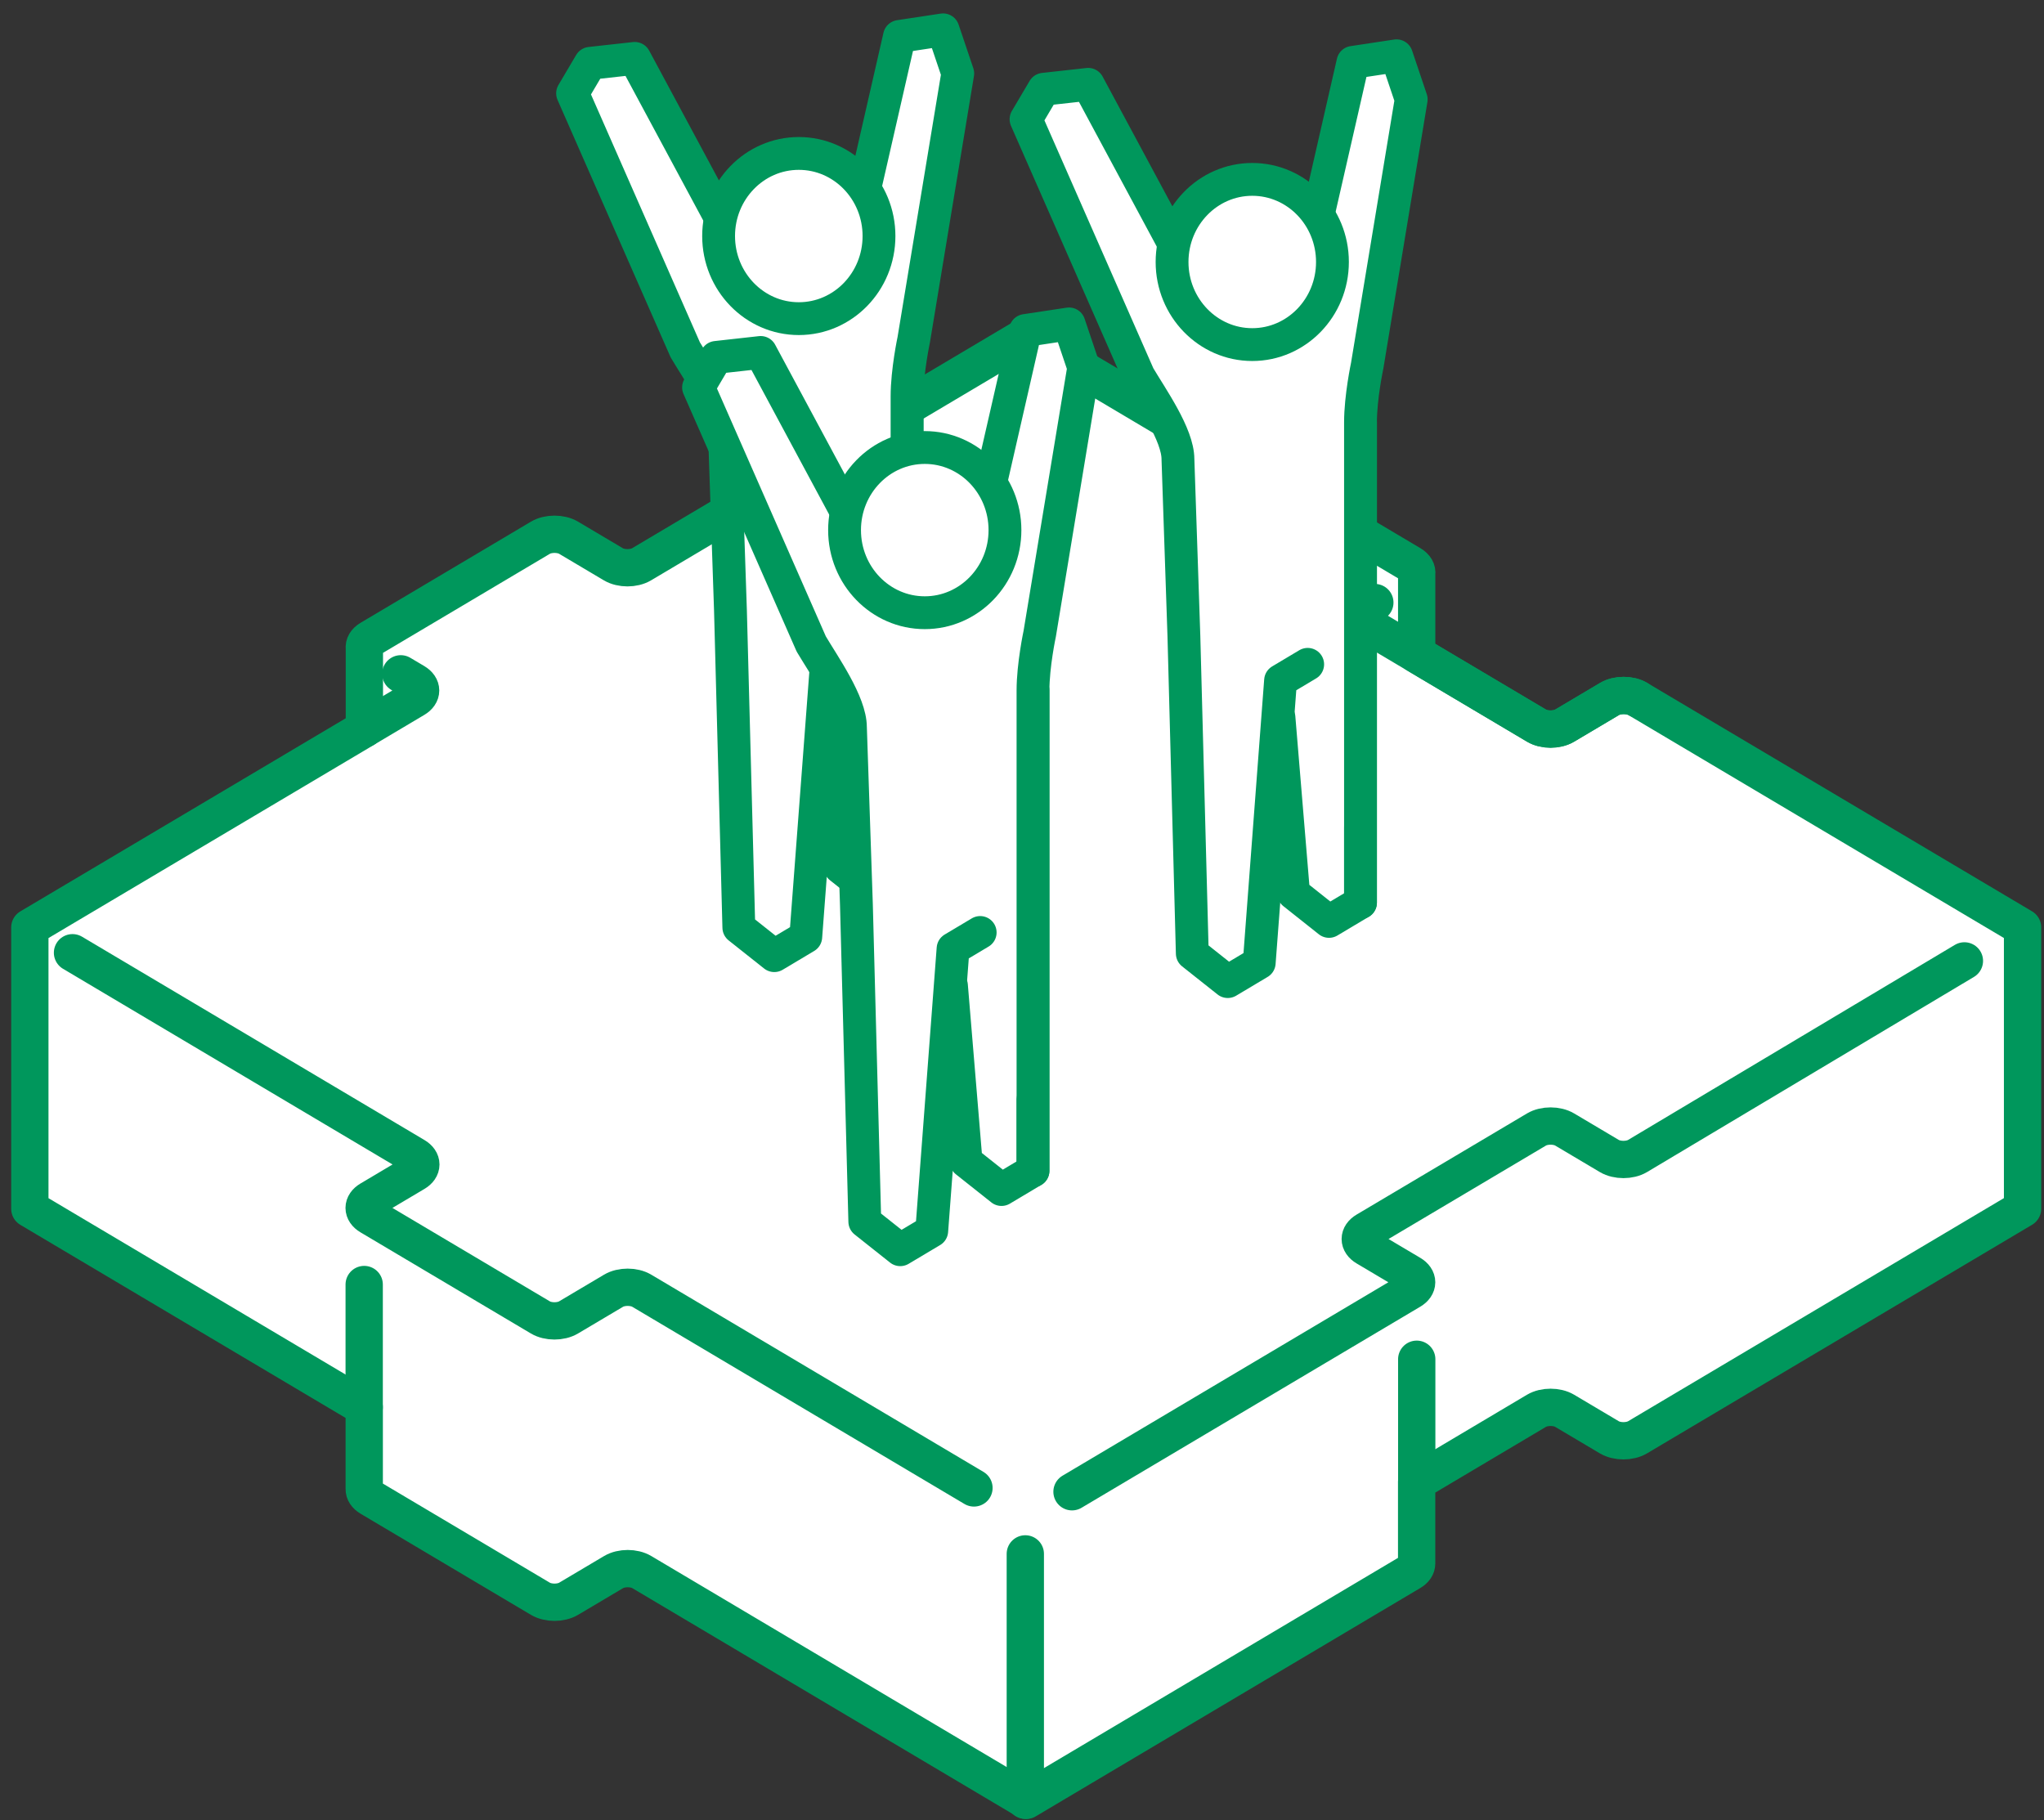
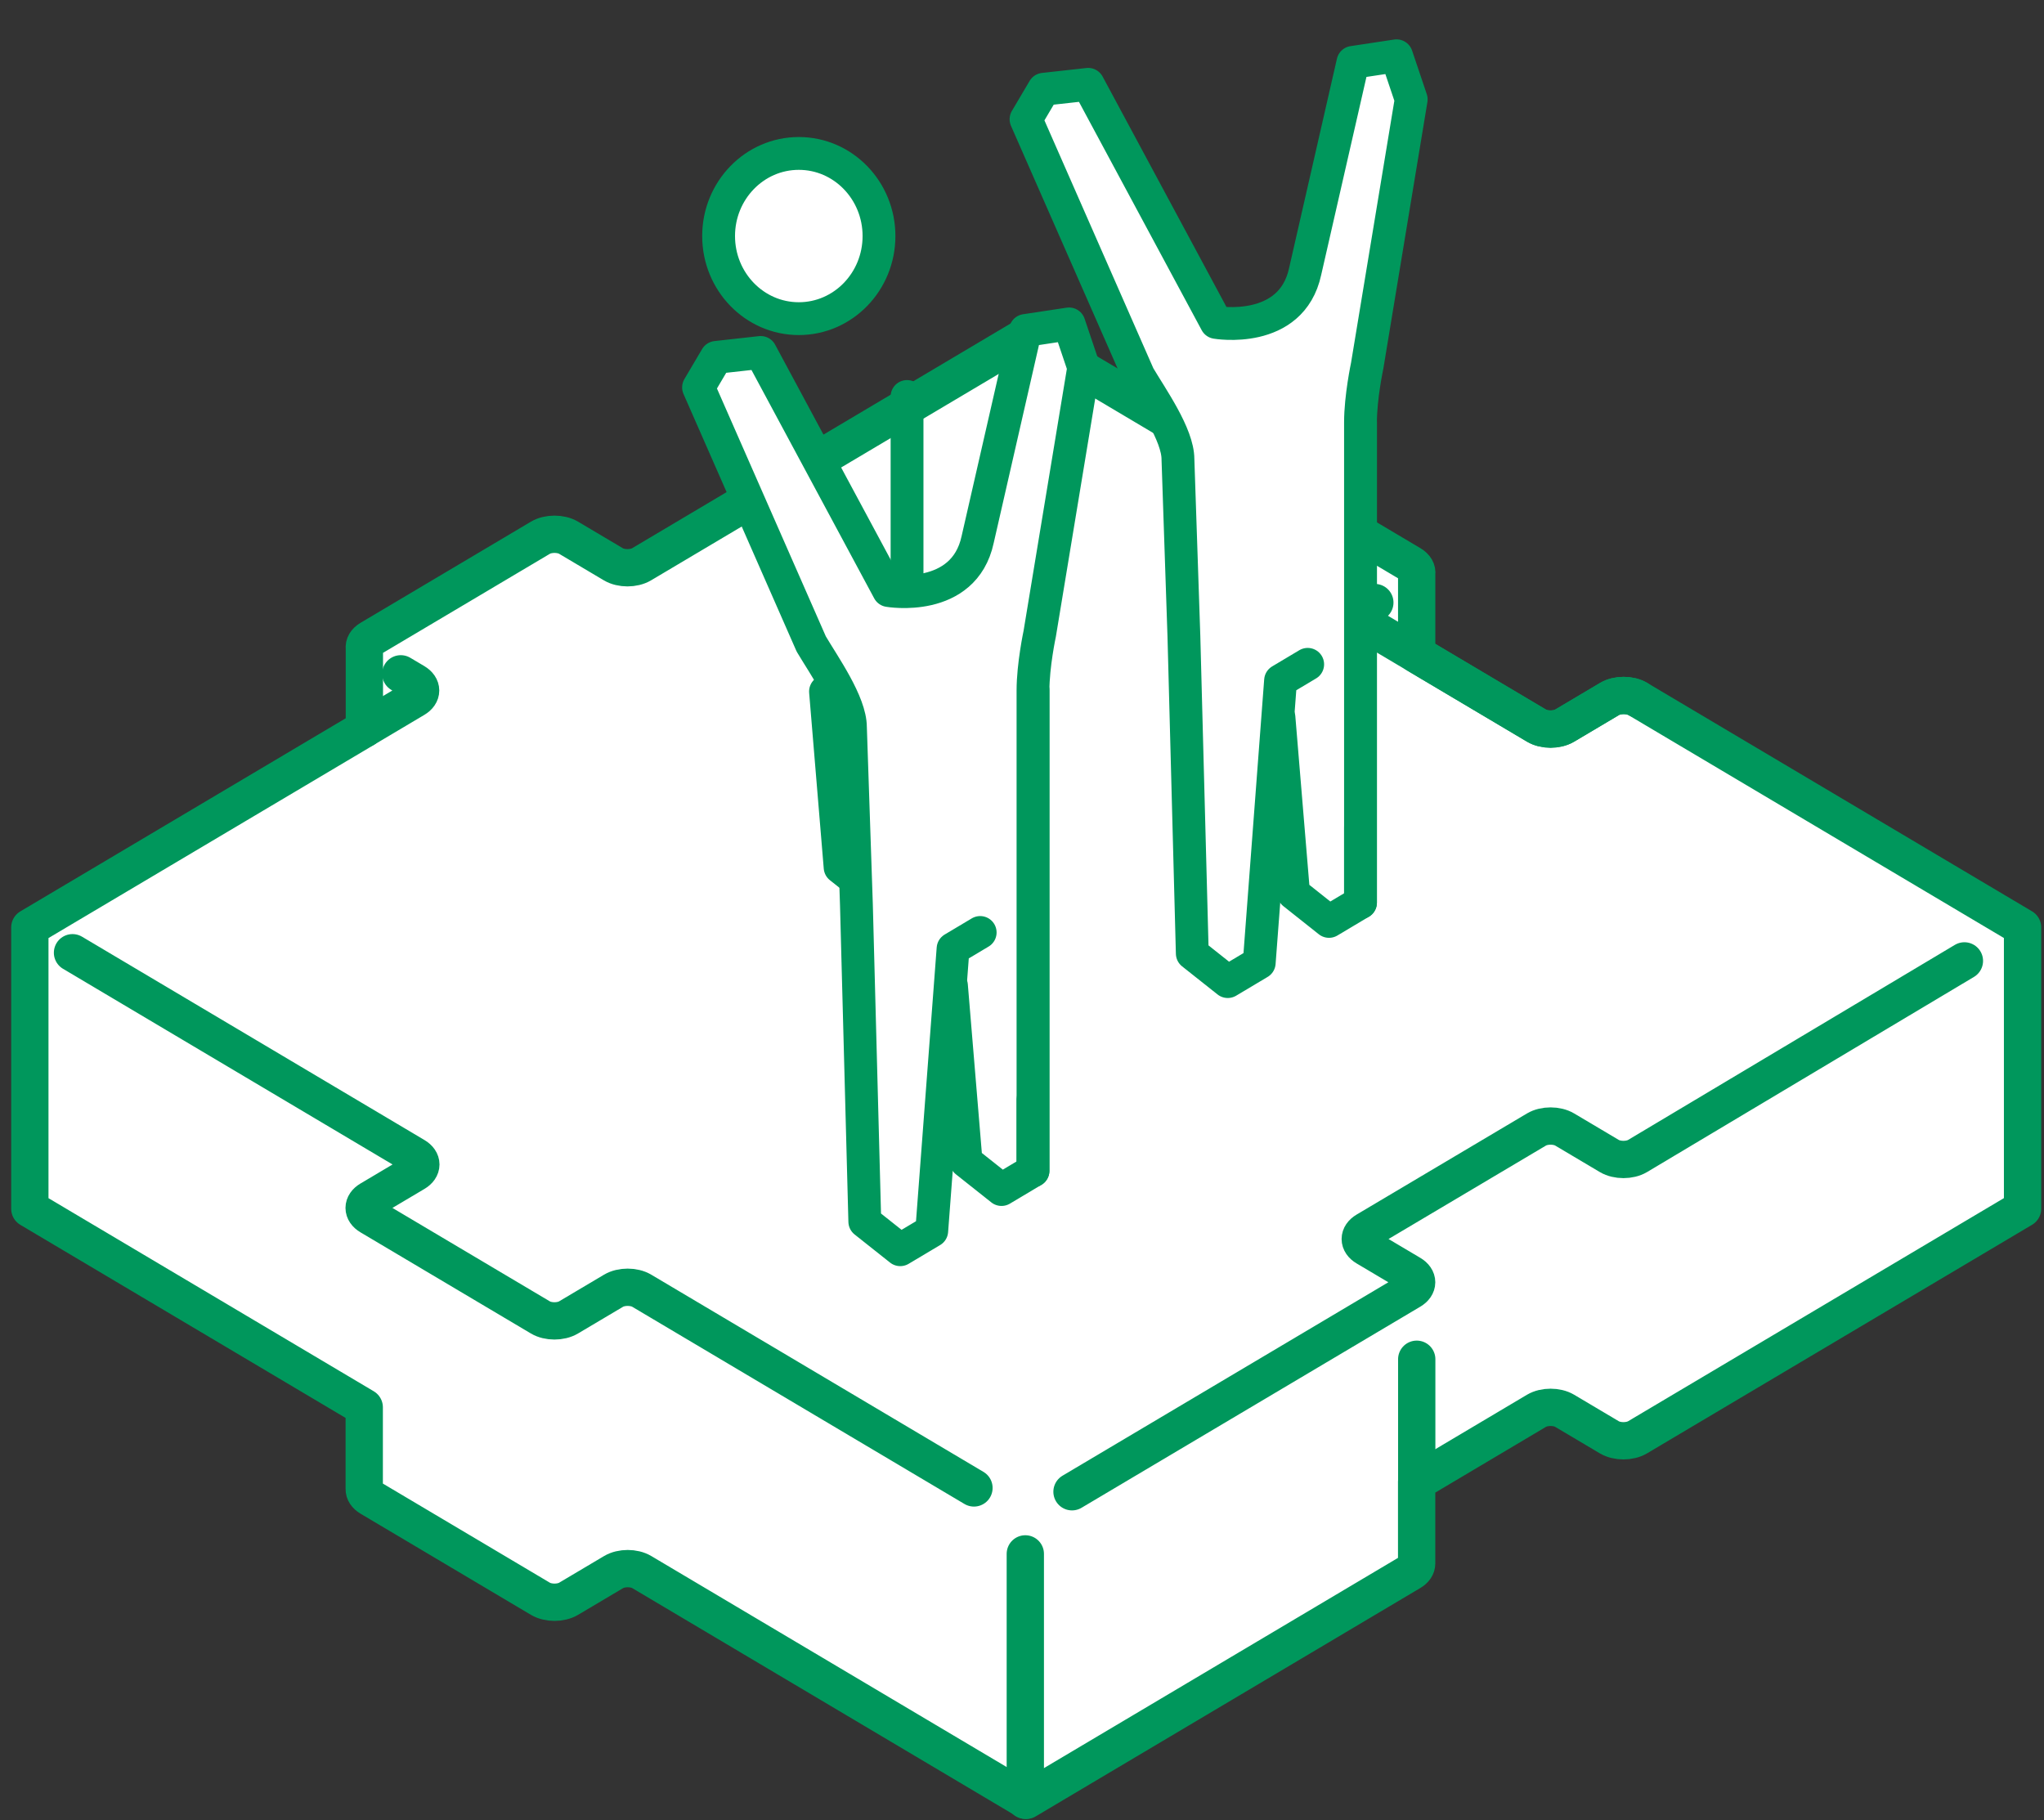
<svg xmlns="http://www.w3.org/2000/svg" width="137" height="122" viewBox="0 0 137 122" fill="none">
  <rect x="0" y="0" width="137" height="122" fill="#333333" stroke="none" />
  <path d="M109.771 46.847C109.249 46.538 108.405 46.538 107.883 46.847L104.872 48.634C104.35 48.944 103.506 48.944 102.984 48.634L94.954 43.867V38.456C94.99 38.228 94.866 37.997 94.575 37.822L68.783 22.514L43.001 37.822C42.478 38.131 41.635 38.131 41.112 37.822L38.11 36.041C37.588 35.732 36.744 35.732 36.222 36.041L24.801 42.82C24.513 42.992 24.389 43.223 24.422 43.445V48.853L2 62.161V81.019L24.413 94.324V99.804C24.407 100.01 24.534 100.219 24.801 100.378L36.222 107.158C36.744 107.467 37.588 107.467 38.11 107.158L41.127 105.368C41.65 105.058 42.494 105.058 43.016 105.368L68.783 120.666L94.559 105.361C94.824 105.205 94.951 105.002 94.951 104.796V99.329L102.984 94.558C103.506 94.249 104.35 94.249 104.872 94.558L107.868 96.336C108.39 96.645 109.234 96.645 109.756 96.336L135.563 81.015V62.158L109.771 46.847Z" fill="white" stroke="#00975C" stroke-width="2.5" stroke-linecap="round" stroke-linejoin="round" />
  <path d="M4.86 63.857L27.816 77.488C28.338 77.797 28.338 78.3 27.816 78.609L24.798 80.4C24.276 80.709 24.276 81.212 24.798 81.521L36.219 88.3C36.741 88.61 37.585 88.61 38.107 88.3L41.124 86.51C41.647 86.201 42.49 86.201 43.013 86.51L65.28 99.728" fill="white" />
  <path d="M4.86 63.857L27.816 77.488C28.338 77.797 28.338 78.3 27.816 78.609L24.798 80.4C24.276 80.709 24.276 81.212 24.798 81.521L36.219 88.3C36.741 88.61 37.585 88.61 38.107 88.3L41.124 86.51C41.647 86.201 42.49 86.201 43.013 86.51L65.28 99.728" stroke="#00975C" stroke-width="2.5" stroke-linecap="round" stroke-linejoin="round" />
-   <path d="M26.863 45.163L27.801 45.719C28.323 46.029 28.323 46.532 27.801 46.841L24.419 48.85" fill="white" />
+   <path d="M26.863 45.163L27.801 45.719C28.323 46.029 28.323 46.532 27.801 46.841" fill="white" />
  <path d="M26.863 45.163L27.801 45.719C28.323 46.029 28.323 46.532 27.801 46.841L24.419 48.85" stroke="#00975C" stroke-width="2.5" stroke-linecap="round" stroke-linejoin="round" />
  <path d="M109.771 46.847C109.249 46.538 108.405 46.538 107.883 46.847L104.872 48.634C104.35 48.943 103.506 48.943 102.984 48.634L91.563 41.855C91.041 41.545 91.041 41.042 91.563 40.733L92.149 40.386" stroke="#00975C" stroke-width="2.5" stroke-linecap="round" stroke-linejoin="round" />
  <path d="M71.852 99.984L94.559 86.504C95.082 86.195 95.082 85.692 94.559 85.382L91.563 83.605C91.041 83.296 91.041 82.793 91.563 82.483L102.984 75.704C103.506 75.395 104.35 75.395 104.872 75.704L107.868 77.482C108.39 77.791 109.234 77.791 109.756 77.482L131.665 64.404" fill="white" />
  <path d="M71.852 99.984L94.559 86.504C95.082 86.195 95.082 85.692 94.559 85.382L91.563 83.605C91.041 83.296 91.041 82.793 91.563 82.483L102.984 75.704C103.506 75.395 104.35 75.395 104.872 75.704L107.868 77.482C108.39 77.791 109.234 77.791 109.756 77.482L131.665 64.404" stroke="#00975C" stroke-width="2.5" stroke-linecap="round" stroke-linejoin="round" />
  <path d="M68.722 104.149V120.663" stroke="#00975C" stroke-width="2.5" stroke-linecap="round" stroke-linejoin="round" />
  <path d="M94.957 91.103V99.328" stroke="#00975C" stroke-width="2.5" stroke-linecap="round" stroke-linejoin="round" />
-   <path d="M24.41 86.095V94.32" stroke="#00975C" stroke-width="2.5" stroke-linecap="round" stroke-linejoin="round" />
  <path d="M55.33 46.348L56.309 58.133L58.684 60.017L60.795 58.76V26.574" fill="white" />
  <path d="M55.33 46.348L56.309 58.133L58.684 60.017L60.795 58.76V26.574" stroke="#00975C" stroke-width="2.2" stroke-linecap="round" stroke-linejoin="round" />
-   <path d="M60.795 58.759V26.574C60.795 24.87 61.245 22.765 61.245 22.765L64.194 4.922L63.209 2L60.288 2.441L57.086 16.452C56.163 20.742 51.12 19.872 51.12 19.872L42.542 3.913L39.565 4.243L38.377 6.255L45.931 23.449C46.781 24.887 48.559 27.391 48.559 29.038L48.959 40.91L49.521 62.168L51.897 64.052L54.007 62.794L55.437 43.873L57.255 42.788" fill="white" />
-   <path d="M60.795 58.759V26.574C60.795 24.87 61.245 22.765 61.245 22.765L64.194 4.922L63.209 2L60.288 2.441L57.086 16.452C56.163 20.742 51.12 19.872 51.12 19.872L42.542 3.913L39.565 4.243L38.377 6.255L45.931 23.449C46.781 24.887 48.559 27.391 48.559 29.038L48.959 40.91L49.521 62.168L51.897 64.052L54.007 62.794L55.437 43.873L57.255 42.788" stroke="#00975C" stroke-width="2.2" stroke-linecap="round" stroke-linejoin="round" />
  <path d="M53.54 21.357C50.572 21.357 48.165 18.878 48.165 15.82C48.165 12.763 50.572 10.284 53.54 10.284C56.509 10.284 58.915 12.763 58.915 15.82C58.915 18.878 56.509 21.357 53.54 21.357Z" fill="white" stroke="#00975C" stroke-width="2.2" stroke-linecap="round" stroke-linejoin="round" />
  <path d="M63.772 66.058L64.752 77.844L67.127 79.728L69.237 78.47V46.284" fill="white" />
  <path d="M63.772 66.058L64.752 77.844L67.127 79.728L69.237 78.47V46.284" stroke="#00975C" stroke-width="2.2" stroke-linecap="round" stroke-linejoin="round" />
  <path d="M69.237 78.47V46.284C69.237 44.58 69.688 42.475 69.688 42.475L72.637 24.632L71.652 21.71L68.731 22.151L65.528 36.162C64.605 40.452 59.562 39.583 59.562 39.583L50.985 23.623L48.007 23.954L46.82 25.965L54.373 43.16C55.223 44.597 57.001 47.102 57.001 48.748L57.401 60.62L57.964 81.878L60.339 83.762L62.45 82.504L63.879 63.583L65.697 62.499" fill="white" />
  <path d="M69.237 78.47V46.284C69.237 44.58 69.688 42.475 69.688 42.475L72.637 24.632L71.652 21.71L68.731 22.151L65.528 36.162C64.605 40.452 59.562 39.583 59.562 39.583L50.985 23.623L48.007 23.954L46.82 25.965L54.373 43.16C55.223 44.597 57.001 47.102 57.001 48.748L57.401 60.62L57.964 81.878L60.339 83.762L62.45 82.504L63.879 63.583L65.697 62.499" stroke="#00975C" stroke-width="2.2" stroke-linecap="round" stroke-linejoin="round" />
-   <path d="M61.983 41.067C59.014 41.067 56.607 38.588 56.607 35.53C56.607 32.473 59.014 29.994 61.983 29.994C64.951 29.994 67.358 32.473 67.358 35.53C67.358 38.588 64.951 41.067 61.983 41.067Z" fill="white" stroke="#00975C" stroke-width="2.2" stroke-linecap="round" stroke-linejoin="round" />
  <path d="M85.723 48.087L86.702 59.872L89.077 61.757L91.188 60.498V28.313" fill="white" />
  <path d="M85.723 48.087L86.702 59.872L89.077 61.757L91.188 60.498V28.313" stroke="#00975C" stroke-width="2.2" stroke-linecap="round" stroke-linejoin="round" />
  <path d="M91.188 60.498V28.313C91.188 26.609 91.638 24.504 91.638 24.504L94.587 6.661L93.603 3.739L90.681 4.18L87.479 18.191C86.556 22.481 81.513 21.611 81.513 21.611L72.935 5.652L69.958 5.982L68.77 7.994L76.324 25.188C77.174 26.626 78.952 29.13 78.952 30.777L79.352 42.649L79.914 63.907L82.29 65.791L84.4 64.533L85.83 45.611L87.648 44.527" fill="white" />
  <path d="M91.188 60.498V28.313C91.188 26.609 91.638 24.504 91.638 24.504L94.587 6.661L93.603 3.739L90.681 4.18L87.479 18.191C86.556 22.481 81.513 21.611 81.513 21.611L72.935 5.652L69.958 5.982L68.77 7.994L76.324 25.188C77.174 26.626 78.952 29.13 78.952 30.777L79.352 42.649L79.914 63.907L82.29 65.791L84.4 64.533L85.83 45.611L87.648 44.527" stroke="#00975C" stroke-width="2.2" stroke-linecap="round" stroke-linejoin="round" />
-   <path d="M83.933 23.096C80.965 23.096 78.558 20.617 78.558 17.559C78.558 14.502 80.965 12.023 83.933 12.023C86.902 12.023 89.308 14.502 89.308 17.559C89.308 20.617 86.902 23.096 83.933 23.096Z" fill="white" stroke="#00975C" stroke-width="2.2" stroke-linecap="round" stroke-linejoin="round" />
</svg>